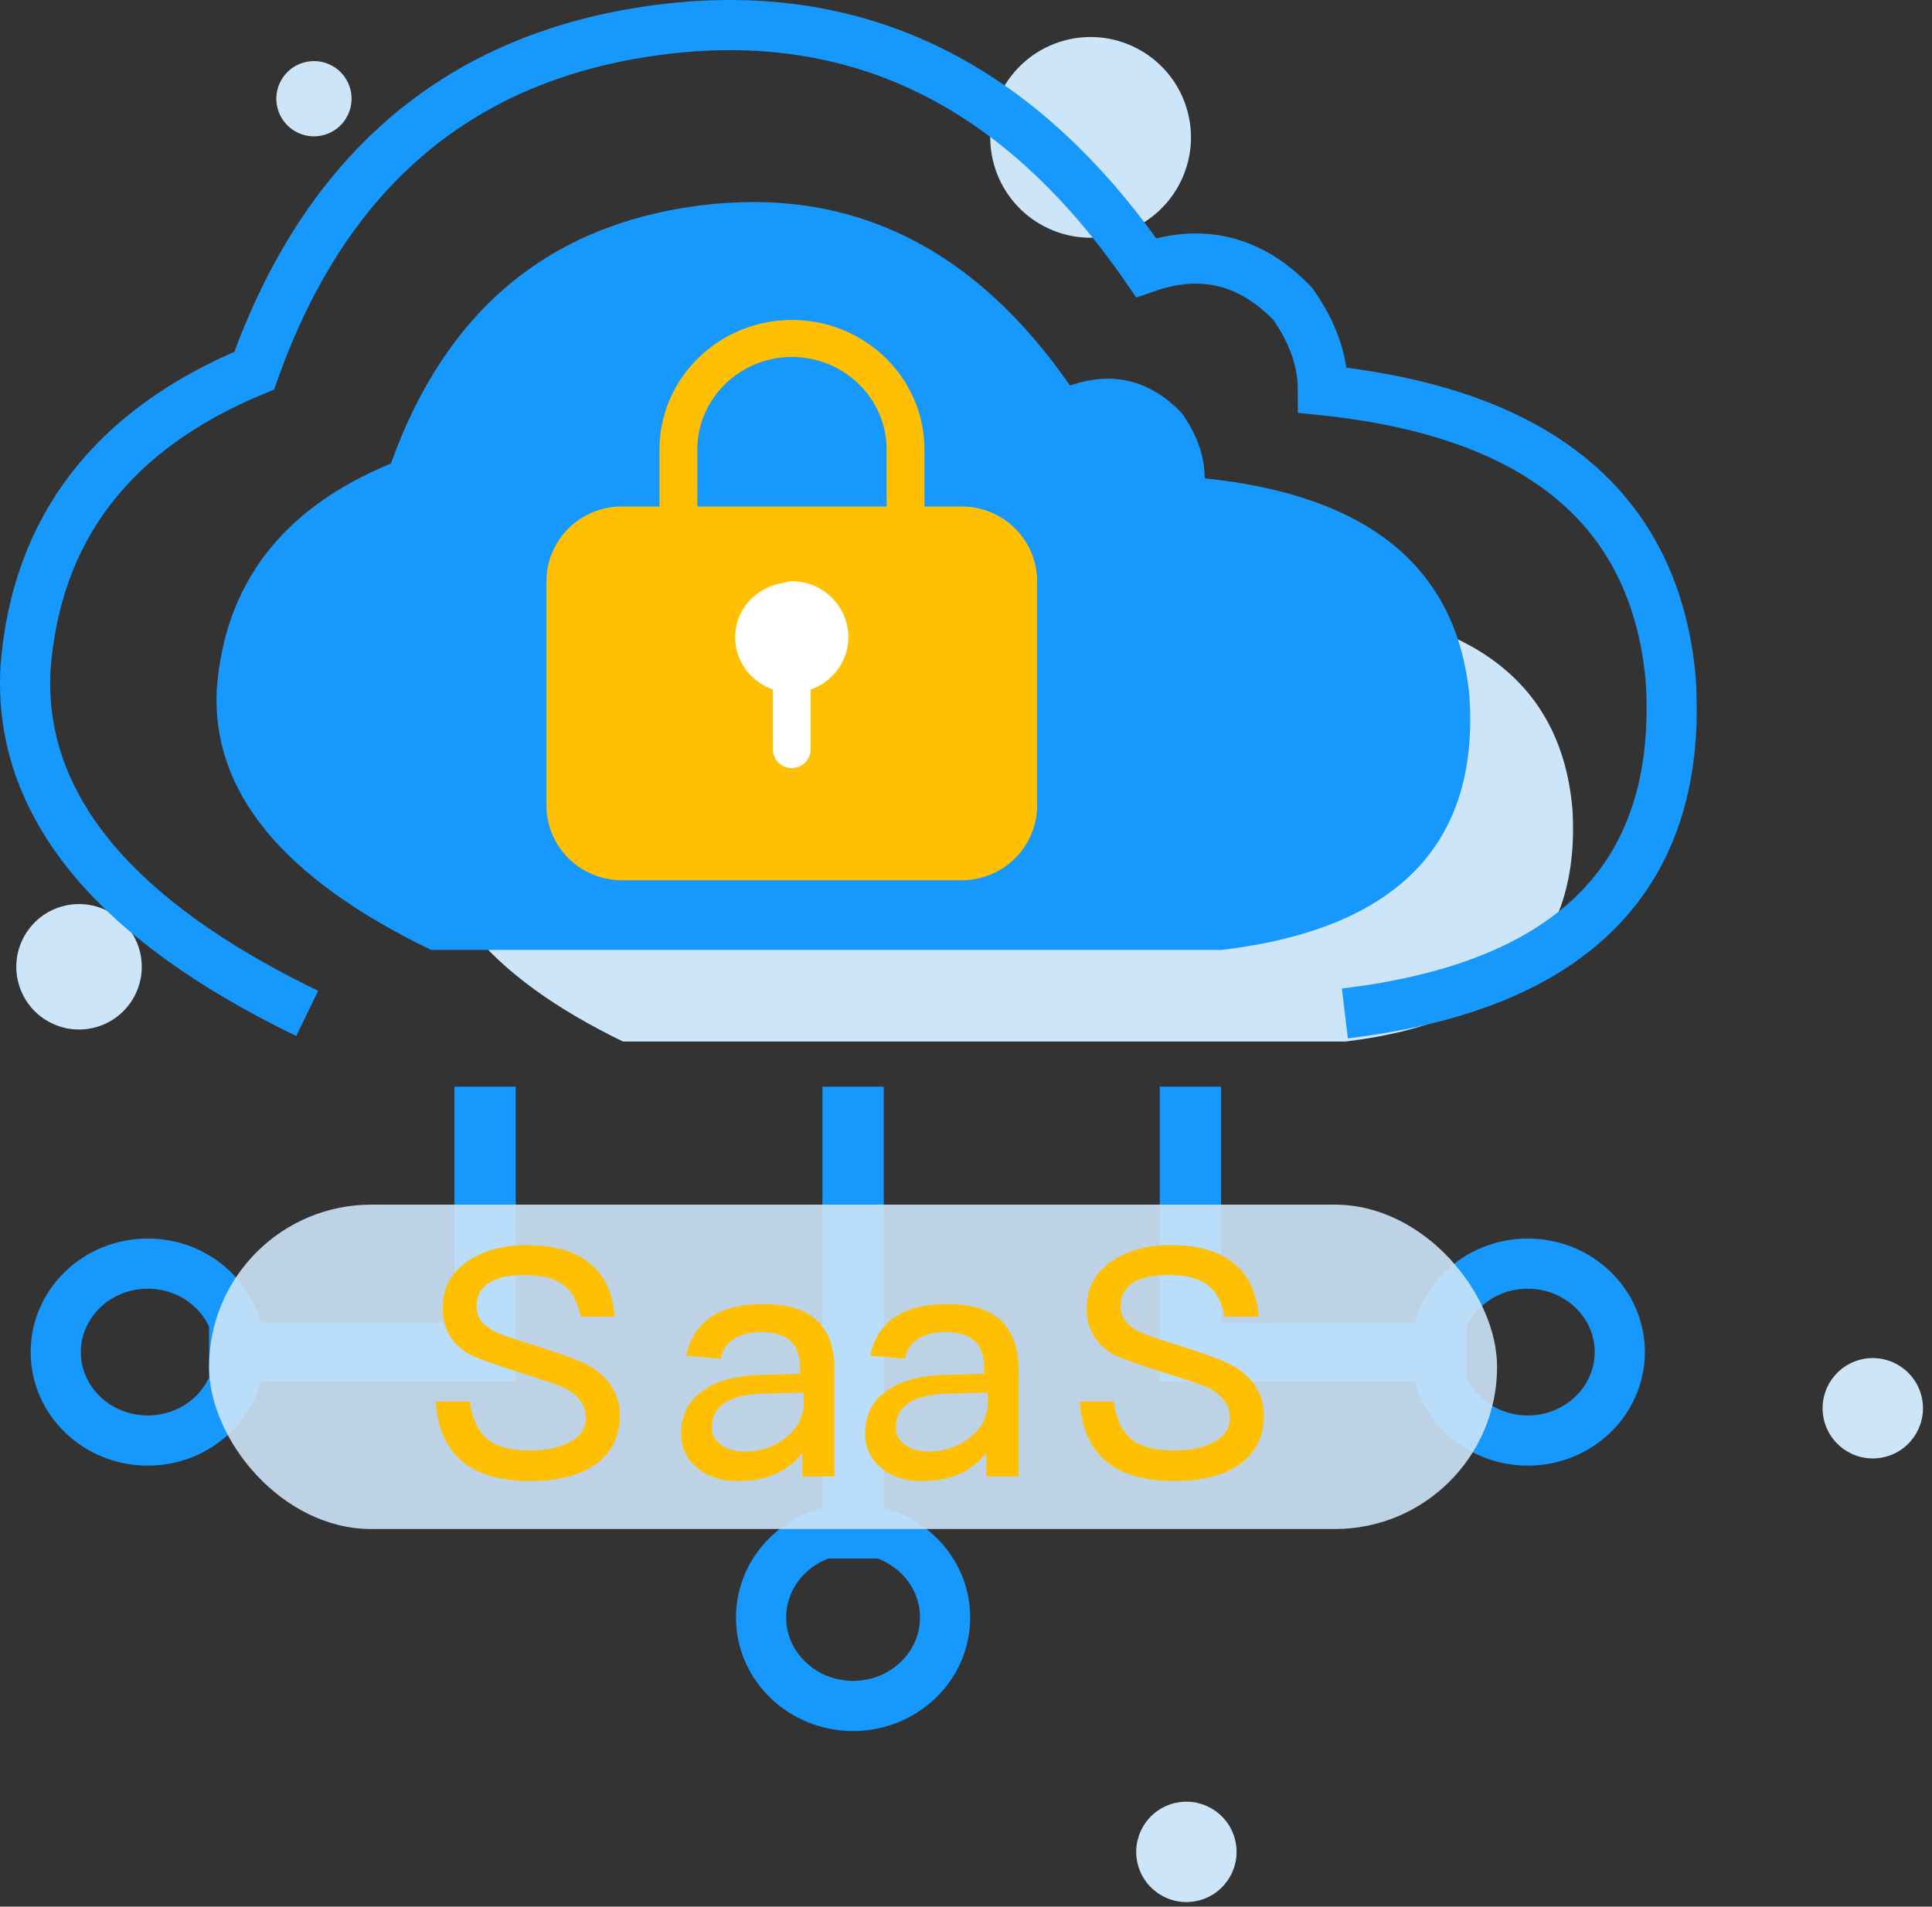
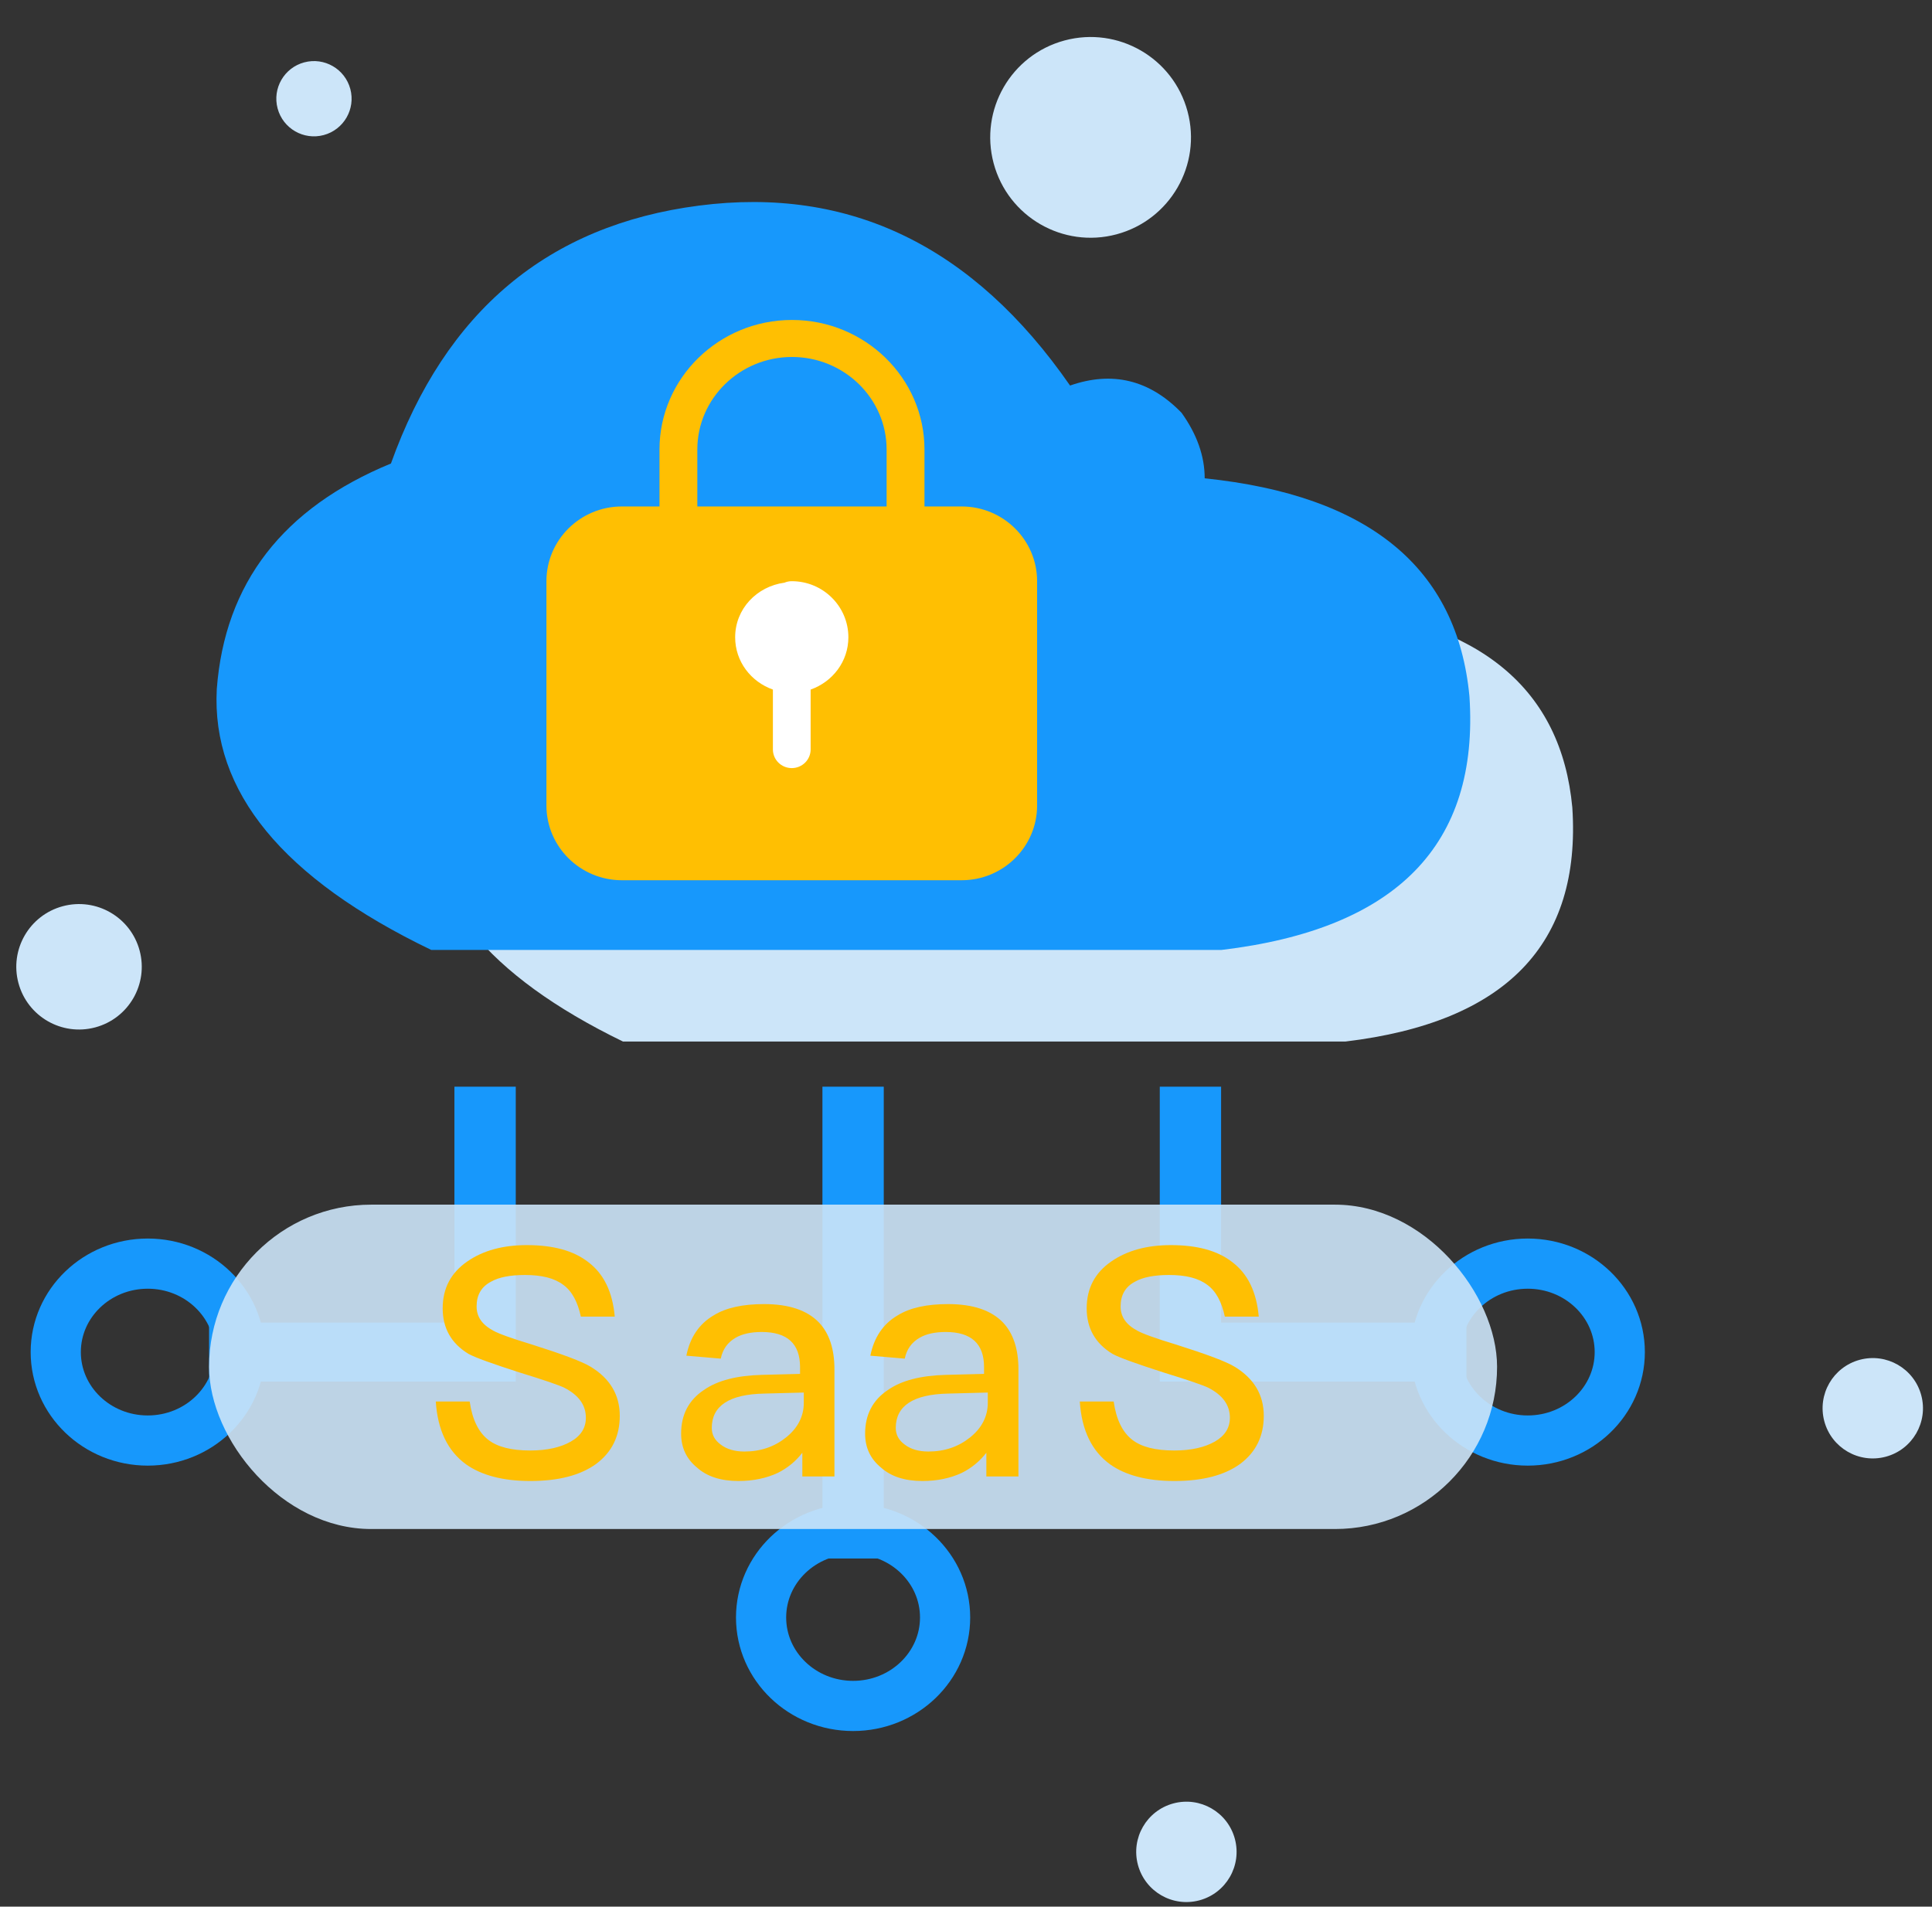
<svg xmlns="http://www.w3.org/2000/svg" width="77" height="76" viewBox="0 0 77 76">
  <rect x="0" y="0" width="77" height="76" fill="#333333" stroke="none" />
  <g fill="none" fill-rule="evenodd" transform="translate(-13 -14)">
    <rect width="96" height="96" />
    <circle cx="16.149" cy="52.538" r="2.5" fill="#CCE5F9" fill-rule="nonzero" transform="rotate(75 16.15 52.538)" />
    <circle cx="25.513" cy="17.935" r="1.5" fill="#CCE5F9" fill-rule="nonzero" transform="rotate(75 25.513 17.935)" />
    <circle cx="60.284" cy="87.817" r="2" fill="#CCE5F9" fill-rule="nonzero" transform="rotate(75 60.284 87.817)" />
    <circle cx="87.64" cy="70.134" r="2" fill="#CCE5F9" fill-rule="nonzero" transform="rotate(75 87.64 70.134)" />
    <circle cx="56.466" cy="19.476" r="4" fill="#CCE5F9" fill-rule="nonzero" transform="rotate(75 56.466 19.476)" />
    <path fill="#CCE5F9" fill-rule="nonzero" d="M37.828,55.516 C32.416,52.886 29.81,49.686 30.011,45.916 C30.303,42.023 32.419,39.257 36.358,37.62 C38.348,32.012 42.089,28.85 47.582,28.132 C53.074,27.415 57.583,29.621 61.108,34.751 C62.653,34.208 64.007,34.542 65.173,35.754 C65.734,36.546 66.015,37.35 66.015,38.165 C72.009,38.791 75.226,41.465 75.665,46.188 C76.024,51.641 73.01,54.75 66.624,55.516" />
    <g transform="translate(14 15)">
-       <path stroke="#1798FC" stroke-width="2" d="M11.243,39.396 C3.47,35.63 -0.272,31.049 0.015,25.652 C0.435,20.077 3.474,16.118 9.132,13.773 C11.99,5.744 17.363,1.216 25.251,0.189 C33.139,-0.838 39.615,2.321 44.678,9.666 C46.896,8.889 48.842,9.367 50.515,11.102 C51.322,12.236 51.726,13.386 51.726,14.554 C60.334,15.45 64.953,19.278 65.584,26.04 C66.1,33.848 61.772,38.3 52.6,39.396" />
      <path fill="#1798FC" fill-rule="nonzero" d="M16.189,36.866 C10.271,34.016 7.421,30.549 7.64,26.465 C7.96,22.246 10.274,19.25 14.581,17.476 C16.758,11.4 20.849,7.973 26.855,7.196 C32.861,6.418 37.791,8.809 41.647,14.368 C43.335,13.779 44.817,14.141 46.091,15.454 C46.705,16.312 47.013,17.183 47.013,18.066 C53.567,18.744 57.084,21.642 57.565,26.759 C57.957,32.667 54.662,36.036 47.678,36.866" />
      <g transform="translate(19.556 11.754)">
        <rect width="24.444" height="23.509" fill="#000" opacity="0" />
        <path fill="#FFBF02" fill-rule="nonzero" d="M17.769,7.434 L16.289,7.434 L16.289,5.163 C16.289,2.317 13.92,0 11.008,0 C8.097,0 5.728,2.317 5.728,5.163 L5.728,7.434 L4.231,7.434 C2.57,7.434 1.222,8.769 1.222,10.413 L1.222,19.353 C1.222,20.998 2.57,22.333 4.231,22.333 L17.769,22.333 C19.43,22.333 20.778,20.998 20.778,19.353 L20.778,10.413 C20.778,8.769 19.43,7.434 17.769,7.434 Z M14.779,7.434 L7.236,7.434 L7.236,5.163 C7.236,3.13 8.929,1.475 11.008,1.475 C13.088,1.475 14.78,3.129 14.78,5.163 L14.78,7.434 L14.779,7.434 Z" />
        <path fill="#FFF" fill-rule="nonzero" d="M11.752,14.733 L11.752,17.118 C11.752,17.53 11.415,17.863 11,17.863 C10.585,17.863 10.248,17.53 10.248,17.118 L10.248,14.733 C9.375,14.423 8.744,13.618 8.744,12.648 C8.744,11.516 9.606,10.621 10.708,10.472 C10.797,10.434 10.895,10.413 11,10.413 C12.246,10.413 13.256,11.415 13.256,12.648 C13.256,13.618 12.625,14.423 11.752,14.733 Z" />
      </g>
      <path fill="#1798FC" fill-rule="nonzero" d="M17.111,54.07 L7.333,54.07 L7.333,51.719 L17.111,51.719 L17.111,42.316 L19.556,42.316 L19.556,54.07 L17.111,54.07 Z" />
      <path fill="#1798FC" fill-rule="nonzero" d="M55,54.07 L45.222,54.07 L45.222,51.719 L55,51.719 L55,42.316 L57.444,42.316 L57.444,54.07 L55,54.07 Z" transform="matrix(-1 0 0 1 102.667 0)" />
      <ellipse cx="4.889" cy="52.895" stroke="#1798FC" stroke-width="2" rx="3.667" ry="3.526" />
      <ellipse cx="59.889" cy="52.895" stroke="#1798FC" stroke-width="2" rx="3.667" ry="3.526" />
      <ellipse cx="33" cy="63.474" stroke="#1798FC" stroke-width="2" rx="3.667" ry="3.526" />
      <rect width="2.444" height="18.807" x="31.778" y="42.316" fill="#1798FC" fill-rule="nonzero" />
      <rect width="51.333" height="12.93" x="7.333" y="47.018" fill="#CCE5F9" fill-rule="nonzero" opacity=".9" rx="6.465" />
      <path fill="#FFBF02" d="M19.997,48.631 C21.036,48.631 21.849,48.846 22.437,49.302 C23.063,49.771 23.414,50.494 23.501,51.482 L22.15,51.482 C22.025,50.899 21.799,50.468 21.449,50.215 C21.098,49.949 20.598,49.822 19.922,49.822 C19.334,49.822 18.883,49.911 18.571,50.088 C18.183,50.291 17.995,50.62 17.995,51.077 C17.995,51.482 18.208,51.799 18.658,52.04 C18.858,52.154 19.372,52.344 20.21,52.597 C21.411,52.978 22.2,53.269 22.55,53.485 C23.313,53.953 23.701,54.6 23.701,55.436 C23.701,56.247 23.389,56.881 22.763,57.35 C22.137,57.806 21.261,58.034 20.135,58.034 C19.046,58.034 18.195,57.806 17.582,57.375 C16.844,56.843 16.443,56.006 16.368,54.866 L17.72,54.866 C17.82,55.576 18.07,56.095 18.47,56.399 C18.833,56.678 19.384,56.818 20.135,56.818 C20.811,56.818 21.349,56.691 21.749,56.463 C22.15,56.235 22.35,55.918 22.35,55.512 C22.35,55.005 22.062,54.612 21.499,54.321 C21.299,54.22 20.711,54.017 19.722,53.713 C18.621,53.358 17.945,53.117 17.67,52.965 C16.981,52.547 16.643,51.938 16.643,51.153 C16.643,50.354 16.969,49.733 17.632,49.277 C18.258,48.846 19.046,48.631 19.997,48.631 Z M29.45,50.982 C30.442,50.982 31.173,51.227 31.643,51.719 C32.048,52.146 32.257,52.767 32.257,53.583 L32.257,57.853 L30.977,57.853 L30.977,56.908 C30.716,57.245 30.39,57.517 29.998,57.711 C29.554,57.918 29.032,58.034 28.431,58.034 C27.726,58.034 27.177,57.853 26.786,57.504 C26.355,57.154 26.146,56.701 26.146,56.145 C26.146,55.394 26.446,54.812 27.047,54.411 C27.595,54.023 28.379,53.828 29.371,53.803 L30.886,53.764 L30.886,53.492 C30.886,52.56 30.377,52.094 29.358,52.094 C28.927,52.094 28.575,52.172 28.313,52.327 C28,52.509 27.804,52.78 27.726,53.156 L26.355,53.039 C26.498,52.314 26.864,51.771 27.439,51.434 C27.935,51.124 28.614,50.982 29.45,50.982 Z M31.035,54.508 L29.461,54.549 C28.061,54.576 27.368,55.041 27.368,55.916 C27.368,56.189 27.484,56.408 27.729,56.585 C27.96,56.763 28.278,56.859 28.667,56.859 C29.317,56.859 29.865,56.667 30.327,56.298 C30.789,55.929 31.035,55.465 31.035,54.918 L31.035,54.508 Z M36.783,50.982 C37.775,50.982 38.507,51.227 38.977,51.719 C39.381,52.146 39.59,52.767 39.59,53.583 L39.59,57.853 L38.311,57.853 L38.311,56.908 C38.049,57.245 37.723,57.517 37.331,57.711 C36.887,57.918 36.365,58.034 35.764,58.034 C35.059,58.034 34.511,57.853 34.119,57.504 C33.688,57.154 33.479,56.701 33.479,56.145 C33.479,55.394 33.78,54.812 34.38,54.411 C34.929,54.023 35.712,53.828 36.705,53.803 L38.219,53.764 L38.219,53.492 C38.219,52.56 37.71,52.094 36.691,52.094 C36.261,52.094 35.908,52.172 35.647,52.327 C35.333,52.509 35.138,52.78 35.059,53.156 L33.688,53.039 C33.832,52.314 34.197,51.771 34.772,51.434 C35.268,51.124 35.947,50.982 36.783,50.982 Z M38.368,54.508 L36.795,54.549 C35.394,54.576 34.701,55.041 34.701,55.916 C34.701,56.189 34.817,56.408 35.062,56.585 C35.293,56.763 35.611,56.859 36.001,56.859 C36.65,56.859 37.199,56.667 37.661,56.298 C38.123,55.929 38.368,55.465 38.368,54.918 L38.368,54.508 Z M45.664,48.631 C46.703,48.631 47.516,48.846 48.104,49.302 C48.73,49.771 49.08,50.494 49.168,51.482 L47.816,51.482 C47.691,50.899 47.466,50.468 47.116,50.215 C46.765,49.949 46.265,49.822 45.589,49.822 C45.001,49.822 44.55,49.911 44.237,50.088 C43.849,50.291 43.662,50.62 43.662,51.077 C43.662,51.482 43.874,51.799 44.325,52.04 C44.525,52.154 45.038,52.344 45.877,52.597 C47.078,52.978 47.866,53.269 48.217,53.485 C48.98,53.953 49.368,54.6 49.368,55.436 C49.368,56.247 49.055,56.881 48.43,57.35 C47.804,57.806 46.928,58.034 45.802,58.034 C44.713,58.034 43.862,57.806 43.249,57.375 C42.51,56.843 42.11,56.006 42.035,54.866 L43.386,54.866 C43.486,55.576 43.737,56.095 44.137,56.399 C44.5,56.678 45.051,56.818 45.802,56.818 C46.477,56.818 47.015,56.691 47.416,56.463 C47.816,56.235 48.017,55.918 48.017,55.512 C48.017,55.005 47.729,54.612 47.166,54.321 C46.965,54.22 46.377,54.017 45.389,53.713 C44.287,53.358 43.612,53.117 43.336,52.965 C42.648,52.547 42.31,51.938 42.31,51.153 C42.31,50.354 42.635,49.733 43.299,49.277 C43.924,48.846 44.713,48.631 45.664,48.631 Z" />
    </g>
  </g>
</svg>